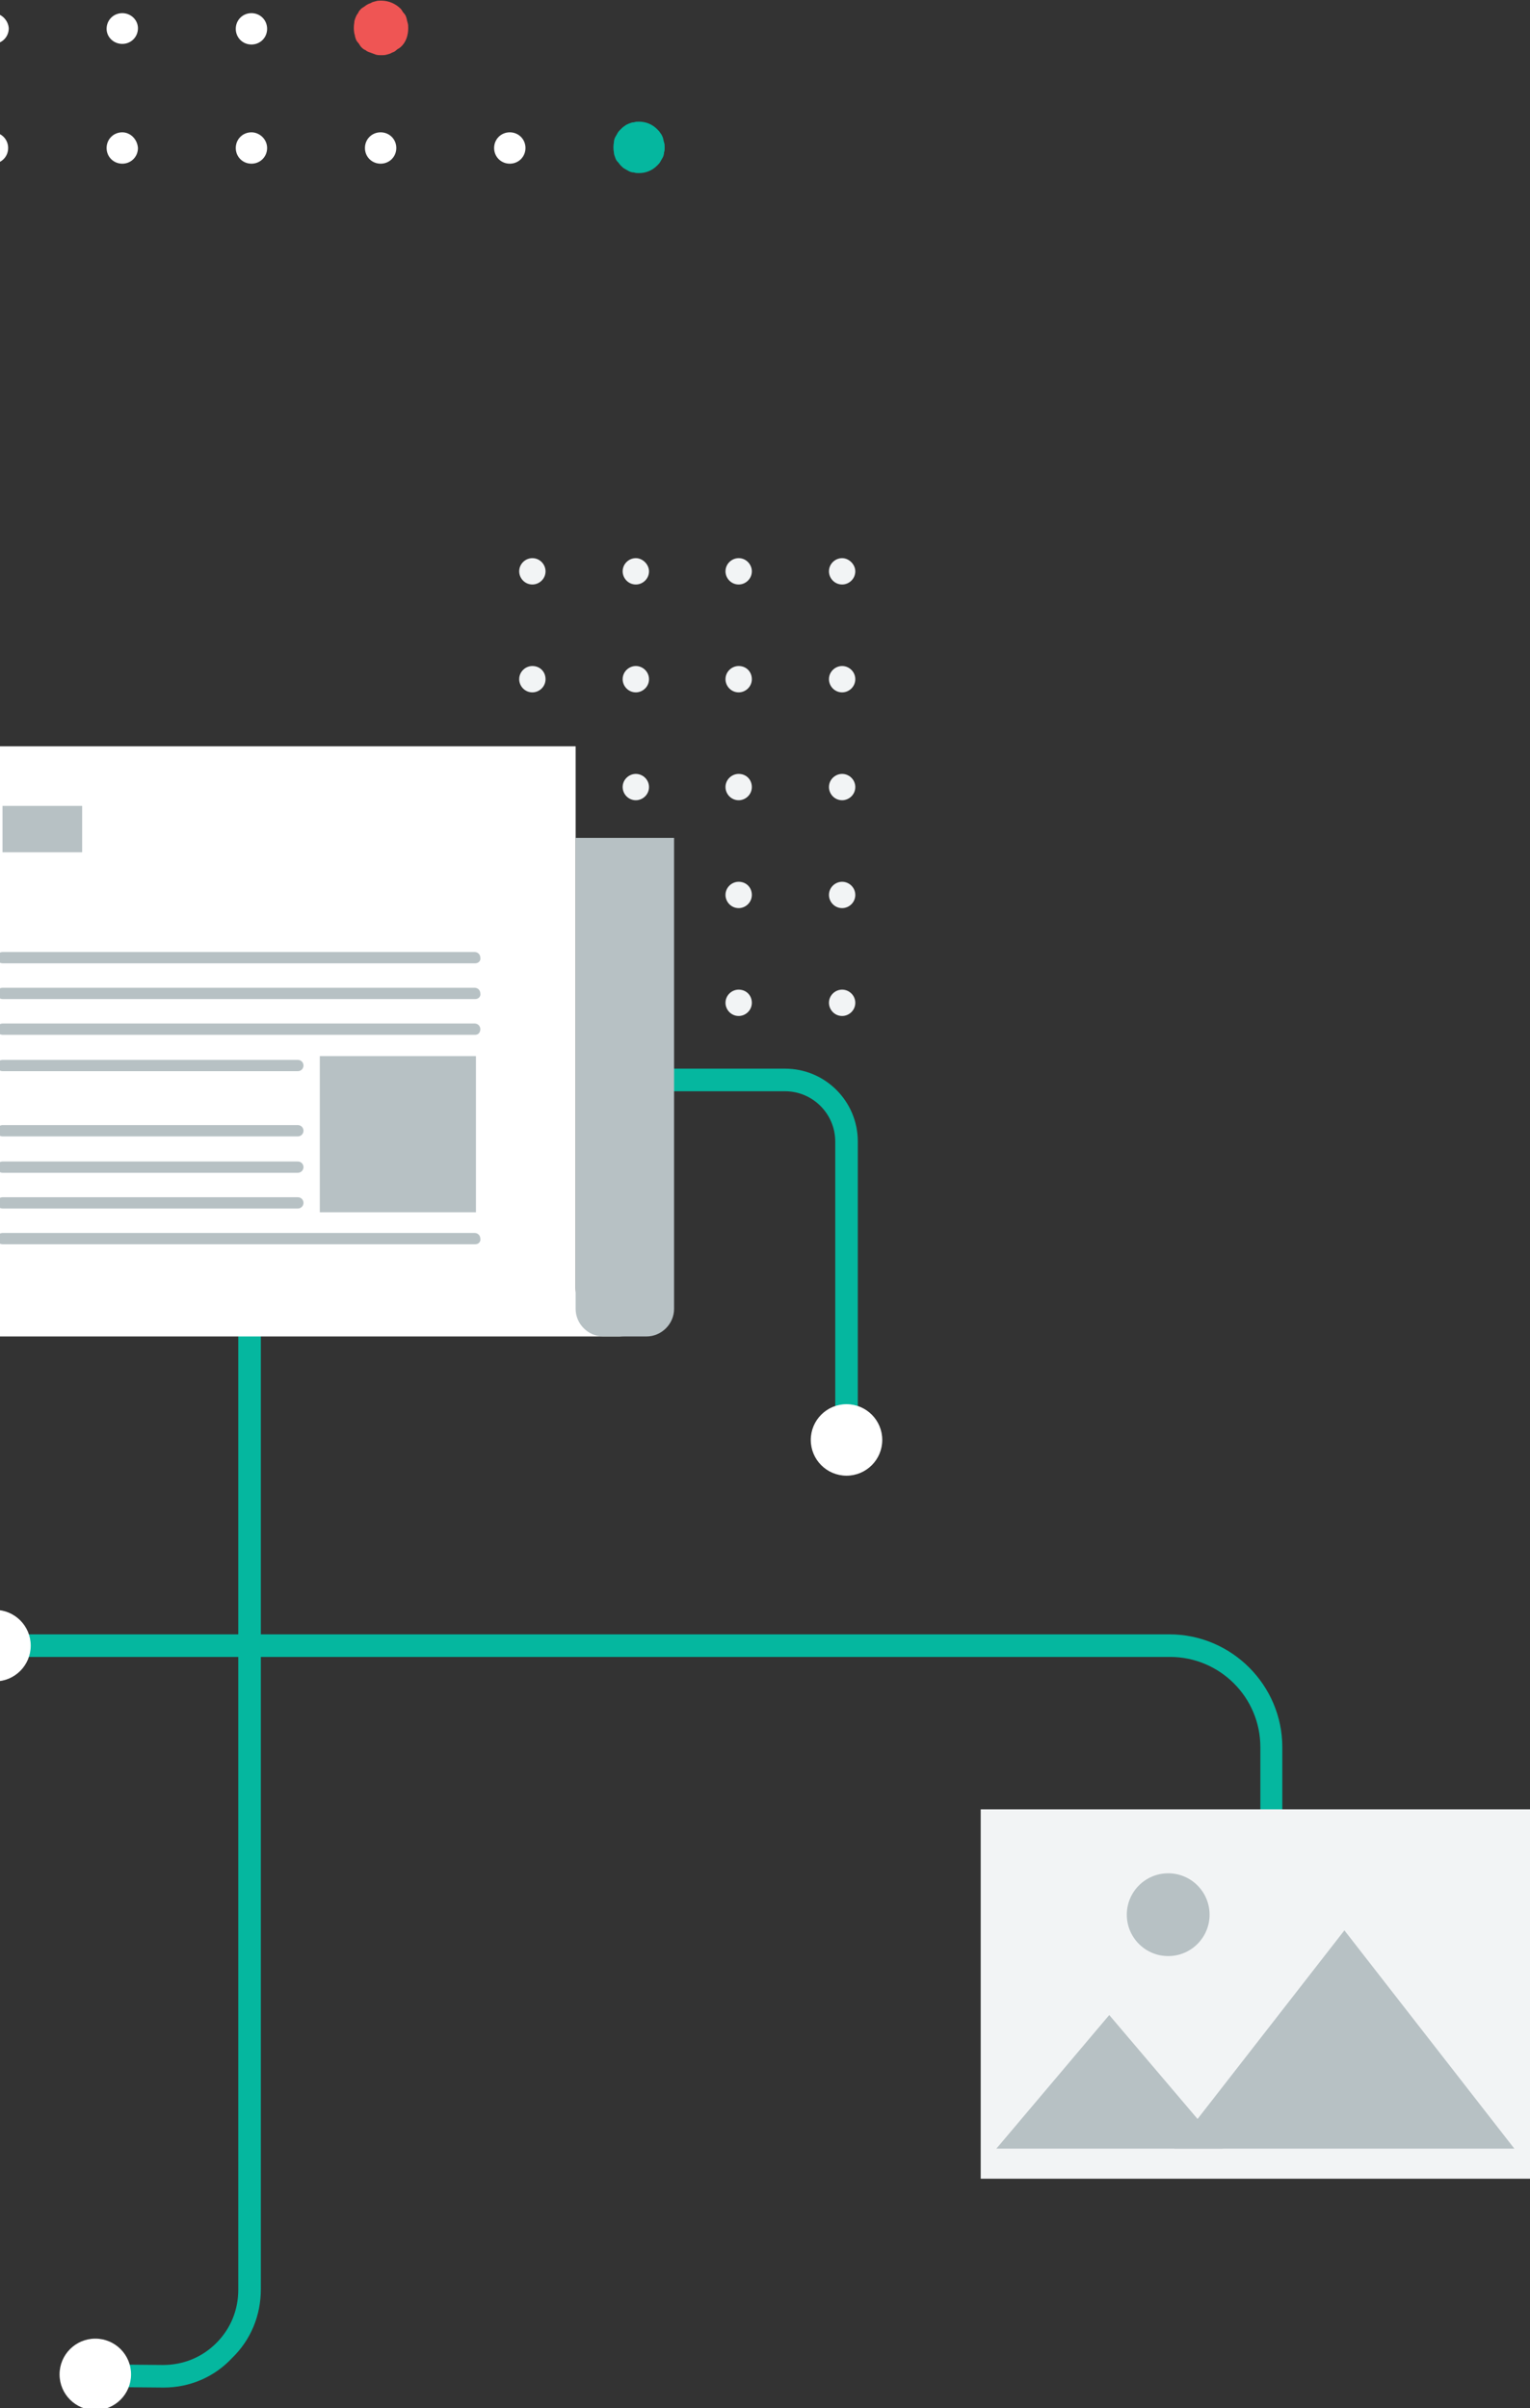
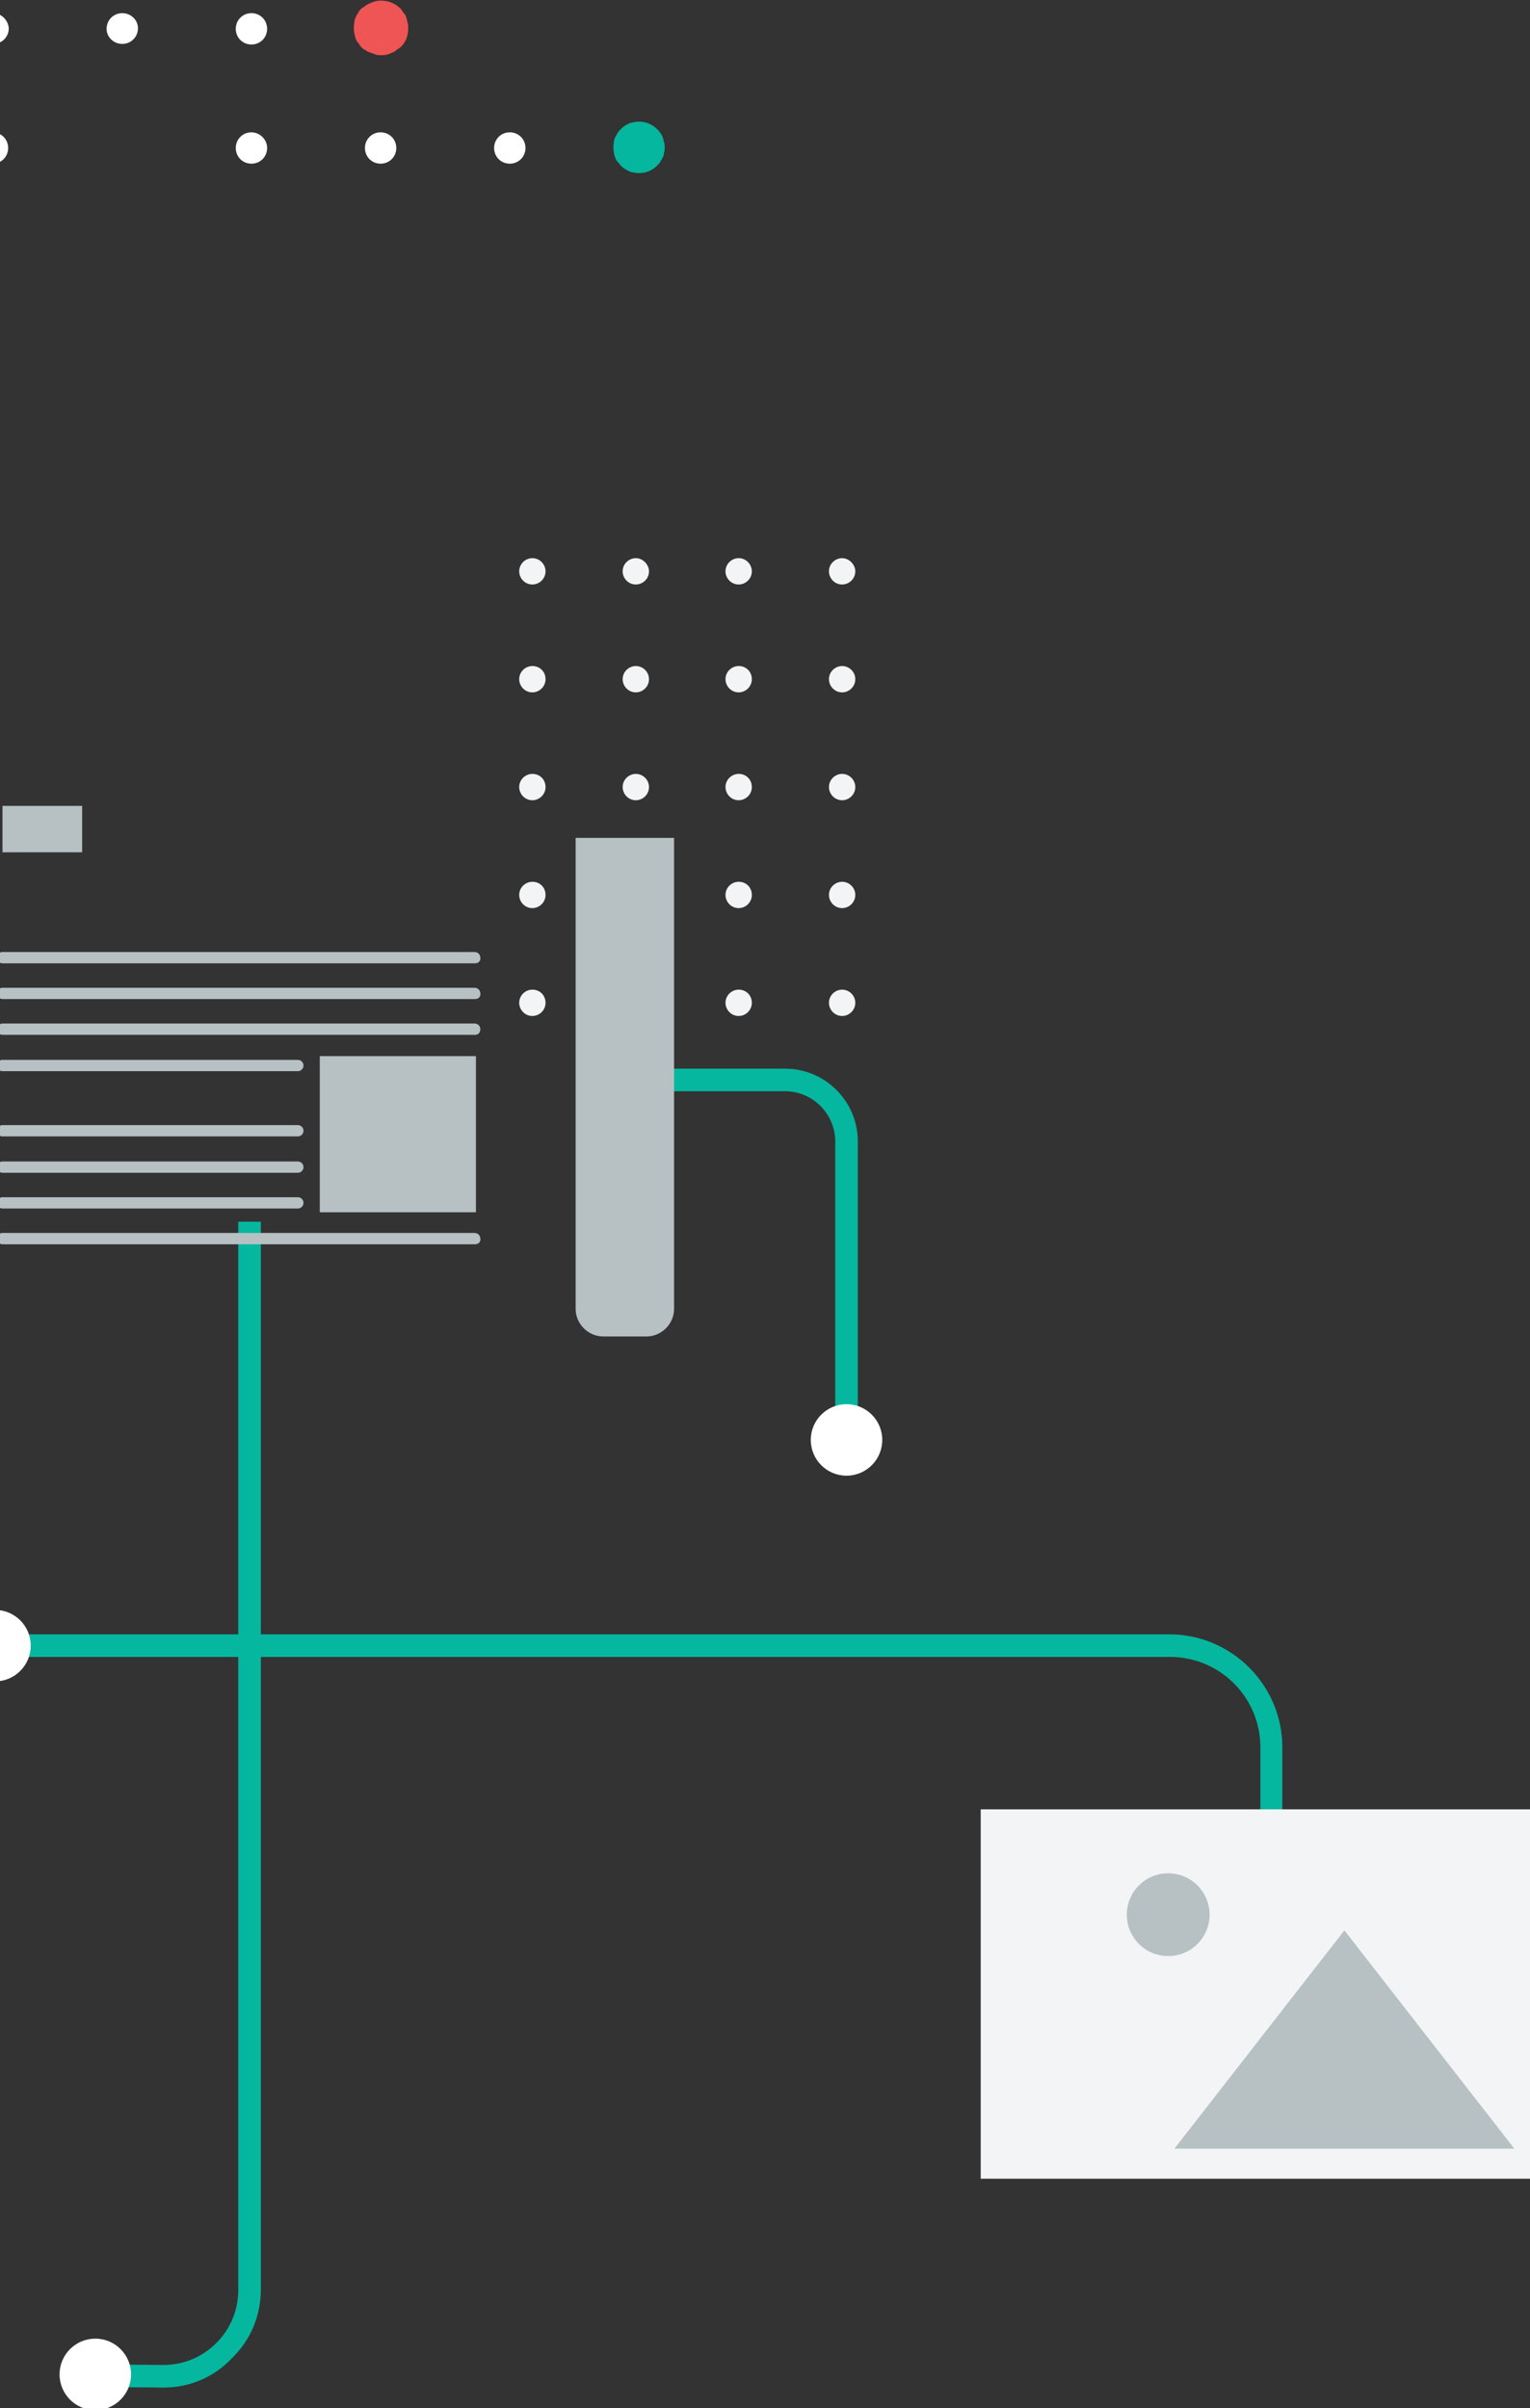
<svg xmlns="http://www.w3.org/2000/svg" version="1.1" id="Layer_1" x="0px" y="0px" viewBox="0 0 244 384" style="enable-background:new 0 0 244 384;" xml:space="preserve">
  <rect x="0" y="0" width="244" height="384" fill="#333333" stroke="none" />
  <style type="text/css">
	.st0{fill:#F2F4F5;}
	.st1{fill:#05B79F;}
	.st2{fill:#FFFFFF;}
	.st3{fill:#B7C1C4;}
	.st4{fill:#EF5554;}
</style>
  <g>
    <g>
      <g>
        <g>
          <g>
            <g>
              <path class="st0" d="M87,142.7L87,142.7c0,1.2-1,2.1-2.1,2.1l0,0c-1.2,0-2.1-1-2.1-2.1l0,0c0-1.2,1-2.1,2.1-2.1        C86.1,140.6,87,141.5,87,142.7z M87,125.5L87,125.5c0,1.2-1,2.1-2.1,2.1l0,0c-1.2,0-2.1-1-2.1-2.1l0,0c0-1.2,1-2.1,2.1-2.1        C86.1,123.4,87,124.3,87,125.5z M87,108.3L87,108.3c0,1.2-1,2.1-2.1,2.1l0,0c-1.2,0-2.1-1-2.1-2.1l0,0c0-1.2,1-2.1,2.1-2.1        C86.1,106.2,87,107.1,87,108.3z" />
            </g>
          </g>
        </g>
        <g>
          <g>
            <g>
              <path class="st0" d="M103.5,142.7L103.5,142.7c0,1.2-1,2.1-2.1,2.1l0,0c-1.2,0-2.1-1-2.1-2.1l0,0c0-1.2,1-2.1,2.1-2.1        C102.5,140.6,103.5,141.5,103.5,142.7z M103.5,125.5L103.5,125.5c0,1.2-1,2.1-2.1,2.1l0,0c-1.2,0-2.1-1-2.1-2.1l0,0        c0-1.2,1-2.1,2.1-2.1C102.5,123.4,103.5,124.3,103.5,125.5z M103.5,108.3L103.5,108.3c0,1.2-1,2.1-2.1,2.1l0,0        c-1.2,0-2.1-1-2.1-2.1l0,0c0-1.2,1-2.1,2.1-2.1C102.5,106.2,103.5,107.1,103.5,108.3z" />
            </g>
          </g>
        </g>
        <g>
          <g>
            <g>
              <path class="st0" d="M119.9,142.7L119.9,142.7c0,1.2-1,2.1-2.1,2.1l0,0c-1.2,0-2.1-1-2.1-2.1l0,0c0-1.2,1-2.1,2.1-2.1        C119,140.6,119.9,141.5,119.9,142.7z M119.9,125.5L119.9,125.5c0,1.2-1,2.1-2.1,2.1l0,0c-1.2,0-2.1-1-2.1-2.1l0,0        c0-1.2,1-2.1,2.1-2.1C119,123.4,119.9,124.3,119.9,125.5z M119.9,108.3L119.9,108.3c0,1.2-1,2.1-2.1,2.1l0,0        c-1.2,0-2.1-1-2.1-2.1l0,0c0-1.2,1-2.1,2.1-2.1C119,106.2,119.9,107.1,119.9,108.3z" />
            </g>
          </g>
        </g>
        <g>
          <g>
            <g>
              <path class="st0" d="M136.4,142.7L136.4,142.7c0,1.2-1,2.1-2.1,2.1l0,0c-1.2,0-2.1-1-2.1-2.1l0,0c0-1.2,1-2.1,2.1-2.1        C135.4,140.6,136.4,141.5,136.4,142.7z M136.4,125.5L136.4,125.5c0,1.2-1,2.1-2.1,2.1l0,0c-1.2,0-2.1-1-2.1-2.1l0,0        c0-1.2,1-2.1,2.1-2.1C135.4,123.4,136.4,124.3,136.4,125.5z M136.4,108.3L136.4,108.3c0,1.2-1,2.1-2.1,2.1l0,0        c-1.2,0-2.1-1-2.1-2.1l0,0c0-1.2,1-2.1,2.1-2.1C135.4,106.2,136.4,107.1,136.4,108.3z" />
            </g>
          </g>
        </g>
        <path class="st0" d="M87,91.1L87,91.1c0,1.2-1,2.1-2.1,2.1l0,0c-1.2,0-2.1-1-2.1-2.1l0,0c0-1.2,1-2.1,2.1-2.1     C86.1,89,87,90,87,91.1z" />
        <path class="st0" d="M103.5,91.1L103.5,91.1c0,1.2-1,2.1-2.1,2.1l0,0c-1.2,0-2.1-1-2.1-2.1l0,0c0-1.2,1-2.1,2.1-2.1     C102.5,89,103.5,90,103.5,91.1z" />
        <path class="st0" d="M119.9,91.1L119.9,91.1c0,1.2-1,2.1-2.1,2.1l0,0c-1.2,0-2.1-1-2.1-2.1l0,0c0-1.2,1-2.1,2.1-2.1     C119,89,119.9,90,119.9,91.1z" />
        <path class="st0" d="M136.4,91.1L136.4,91.1c0,1.2-1,2.1-2.1,2.1l0,0c-1.2,0-2.1-1-2.1-2.1l0,0c0-1.2,1-2.1,2.1-2.1     C135.4,89,136.4,90,136.4,91.1z" />
        <path class="st0" d="M87,159.9L87,159.9c0,1.2-1,2.1-2.1,2.1l0,0c-1.2,0-2.1-1-2.1-2.1l0,0c0-1.2,1-2.1,2.1-2.1     C86.1,157.8,87,158.7,87,159.9z" />
        <path class="st0" d="M103.5,159.9L103.5,159.9c0,1.2-1,2.1-2.1,2.1l0,0c-1.2,0-2.1-1-2.1-2.1l0,0c0-1.2,1-2.1,2.1-2.1     C102.5,157.8,103.5,158.7,103.5,159.9z" />
        <path class="st0" d="M119.9,159.9L119.9,159.9c0,1.2-1,2.1-2.1,2.1l0,0c-1.2,0-2.1-1-2.1-2.1l0,0c0-1.2,1-2.1,2.1-2.1     C119,157.8,119.9,158.7,119.9,159.9z" />
        <path class="st0" d="M136.4,159.9L136.4,159.9c0,1.2-1,2.1-2.1,2.1l0,0c-1.2,0-2.1-1-2.1-2.1l0,0c0-1.2,1-2.1,2.1-2.1     C135.4,157.8,136.4,158.7,136.4,159.9z" />
      </g>
      <g>
        <g>
          <path class="st1" d="M136.8,226.2h-3.6V182c0-4.4-3.6-8-8-8h-29v-3.6h29c6.4,0,11.6,5.2,11.6,11.6V226.2z" />
        </g>
        <circle class="st2" cx="135" cy="229.6" r="5.7" />
      </g>
      <g>
        <g>
          <path class="st1" d="M26.1,380.7C26.1,380.7,26.1,380.7,26.1,380.7l-11-0.1l0-3.6l10.9,0.1c0,0,0,0,0,0c3.2,0,6.2-1.2,8.5-3.5      c2.3-2.3,3.5-5.3,3.5-8.5V194.8h3.6v170.2c0,4.2-1.6,8.1-4.6,11C34.2,379,30.3,380.7,26.1,380.7z" />
        </g>
        <circle class="st2" cx="15.2" cy="378.6" r="5.7" />
      </g>
      <g>
        <g>
          <path class="st1" d="M204.5,330.9H201v-52.3c0-8-6.5-14.4-14.4-14.4H-0.8v-3.6h187.3c9.9,0,18,8.1,18,18V330.9z" />
        </g>
        <circle class="st2" cx="-0.8" cy="262.4" r="5.7" />
      </g>
      <g>
-         <path class="st2" d="M91.8,119v86.3c0,4.3,3.5,7.8,7.8,7.8H-5.3c-4.2,0-7.6-3.4-7.6-7.6V119H91.8z" />
        <path class="st3" d="M96.2,213.1h6.9c2.4,0,4.4-2,4.4-4.4v-75.1H91.8v75.1C91.8,211.1,93.8,213.1,96.2,213.1z" />
        <g>
          <g>
            <path class="st3" d="M75.8,153.6H0.4c-0.5,0-0.9-0.4-0.9-0.9c0-0.5,0.4-0.9,0.9-0.9h75.3c0.5,0,0.9,0.4,0.9,0.9       C76.7,153.2,76.3,153.6,75.8,153.6z" />
          </g>
          <g>
            <path class="st3" d="M75.8,159.3H0.4c-0.5,0-0.9-0.4-0.9-0.9c0-0.5,0.4-0.9,0.9-0.9h75.3c0.5,0,0.9,0.4,0.9,0.9       C76.7,158.9,76.3,159.3,75.8,159.3z" />
          </g>
          <g>
            <path class="st3" d="M75.8,165H0.4c-0.5,0-0.9-0.4-0.9-0.9s0.4-0.9,0.9-0.9h75.3c0.5,0,0.9,0.4,0.9,0.9S76.3,165,75.8,165z" />
          </g>
          <g>
            <path class="st3" d="M47.5,170.8H0.4c-0.5,0-0.9-0.4-0.9-0.9c0-0.5,0.4-0.9,0.9-0.9h47.1c0.5,0,0.9,0.4,0.9,0.9       C48.4,170.4,48,170.8,47.5,170.8z" />
          </g>
          <g>
            <path class="st3" d="M47.5,181.2H0.4c-0.5,0-0.9-0.4-0.9-0.9s0.4-0.9,0.9-0.9h47.1c0.5,0,0.9,0.4,0.9,0.9S48,181.2,47.5,181.2z       " />
          </g>
          <g>
            <path class="st3" d="M47.5,187H0.4c-0.5,0-0.9-0.4-0.9-0.9c0-0.5,0.4-0.9,0.9-0.9h47.1c0.5,0,0.9,0.4,0.9,0.9       C48.4,186.6,48,187,47.5,187z" />
          </g>
          <g>
            <path class="st3" d="M47.5,192.7H0.4c-0.5,0-0.9-0.4-0.9-0.9s0.4-0.9,0.9-0.9h47.1c0.5,0,0.9,0.4,0.9,0.9S48,192.7,47.5,192.7z       " />
          </g>
          <g>
            <path class="st3" d="M75.8,198.4H0.4c-0.5,0-0.9-0.4-0.9-0.9c0-0.5,0.4-0.9,0.9-0.9h75.3c0.5,0,0.9,0.4,0.9,0.9       C76.7,198,76.3,198.4,75.8,198.4z" />
          </g>
          <rect x="0.4" y="128.5" class="st3" width="12.7" height="7.4" />
          <rect x="51" y="168.4" class="st3" width="24.9" height="24.9" />
        </g>
      </g>
      <g>
        <rect x="156.4" y="288.5" class="st0" width="87.6" height="58.9" />
        <g>
          <polygon class="st3" points="187.3,342.6 241.5,342.6 214.4,307.8     " />
-           <polygon class="st3" points="158.9,342.6 195,342.6 176.9,321.3     " />
          <circle class="st3" cx="186.3" cy="305.3" r="6.6" />
        </g>
      </g>
    </g>
    <g>
      <g>
        <path class="st2" d="M40.1,2.1c-1.4,0-2.5,1.1-2.5,2.5l0,0c0,1.4,1.1,2.5,2.5,2.5l0,0c1.4,0,2.5-1.1,2.5-2.5l0,0     C42.6,3.2,41.5,2.1,40.1,2.1z" />
        <path class="st2" d="M19.5,2.1c-1.4,0-2.5,1.1-2.5,2.5l0,0C17,5.9,18.1,7,19.5,7l0,0C20.9,7,22,5.9,22,4.5l0,0     C22,3.2,20.9,2.1,19.5,2.1z" />
      </g>
      <g>
        <g>
          <path class="st2" d="M81.3,21.1c-1.4,0-2.5,1.1-2.5,2.5l0,0c0,1.4,1.1,2.5,2.5,2.5l0,0c1.4,0,2.5-1.1,2.5-2.5l0,0      C83.8,22.2,82.7,21.1,81.3,21.1z" />
          <path class="st2" d="M60.7,21.1c-1.4,0-2.5,1.1-2.5,2.5l0,0c0,1.4,1.1,2.5,2.5,2.5l0,0c1.4,0,2.5-1.1,2.5-2.5l0,0      C63.2,22.2,62.1,21.1,60.7,21.1z" />
          <path class="st2" d="M40.1,21.1c-1.4,0-2.5,1.1-2.5,2.5l0,0c0,1.4,1.1,2.5,2.5,2.5l0,0c1.4,0,2.5-1.1,2.5-2.5l0,0      C42.6,22.2,41.4,21.1,40.1,21.1z" />
-           <path class="st2" d="M19.5,21.1c-1.4,0-2.5,1.1-2.5,2.5l0,0c0,1.4,1.1,2.5,2.5,2.5l0,0c1.4,0,2.5-1.1,2.5-2.5l0,0      C21.9,22.2,20.8,21.1,19.5,21.1z" />
        </g>
      </g>
      <g>
        <path class="st4" d="M65.1,4.5c0-0.3,0-0.6-0.1-0.9c-0.1-0.3-0.1-0.5-0.2-0.8c-0.1-0.3-0.2-0.5-0.4-0.7c-0.2-0.2-0.3-0.5-0.5-0.7     c-0.8-0.8-1.9-1.3-3.1-1.3c-0.3,0-0.6,0-0.9,0.1c-0.3,0.1-0.5,0.1-0.8,0.3c-0.3,0.1-0.5,0.2-0.8,0.4c-0.2,0.2-0.5,0.3-0.7,0.5     c-0.2,0.2-0.4,0.4-0.5,0.7c-0.2,0.2-0.3,0.5-0.4,0.7c-0.1,0.3-0.2,0.5-0.2,0.8c-0.1,0.6-0.1,1.1,0,1.7c0.1,0.3,0.1,0.5,0.2,0.8     c0.1,0.3,0.2,0.5,0.4,0.7c0.2,0.2,0.3,0.5,0.5,0.7c0.2,0.2,0.4,0.4,0.7,0.5c0.2,0.2,0.5,0.3,0.8,0.4c0.3,0.1,0.5,0.2,0.8,0.3     c0.3,0.1,0.6,0.1,0.9,0.1s0.6,0,0.9-0.1c0.3-0.1,0.5-0.1,0.8-0.3c0.3-0.1,0.5-0.2,0.7-0.4c0.2-0.2,0.5-0.3,0.7-0.5     C64.7,6.8,65.1,5.7,65.1,4.5z" />
      </g>
      <g>
        <path class="st1" d="M106,23.5c0-0.3,0-0.5-0.1-0.8c-0.1-0.3-0.1-0.5-0.2-0.8c-0.1-0.2-0.2-0.5-0.4-0.7c-0.1-0.2-0.3-0.4-0.5-0.6     c-0.8-0.8-1.8-1.2-2.9-1.2c-0.3,0-0.5,0-0.8,0.1c-0.3,0-0.5,0.1-0.8,0.2c-0.2,0.1-0.5,0.2-0.7,0.4c-0.2,0.1-0.4,0.3-0.6,0.5     c-0.2,0.2-0.4,0.4-0.5,0.6c-0.1,0.2-0.3,0.5-0.4,0.7c-0.1,0.2-0.2,0.5-0.2,0.8c-0.1,0.5-0.1,1.1,0,1.6c0,0.3,0.1,0.5,0.2,0.8     c0.1,0.3,0.2,0.5,0.4,0.7c0.2,0.2,0.3,0.4,0.5,0.6c0.2,0.2,0.4,0.4,0.6,0.5c0.2,0.1,0.5,0.3,0.7,0.4c0.2,0.1,0.5,0.2,0.8,0.2     c0.3,0.1,0.5,0.1,0.8,0.1c1.1,0,2.1-0.4,2.9-1.2c0.2-0.2,0.4-0.4,0.5-0.6c0.1-0.2,0.3-0.5,0.4-0.7c0.1-0.2,0.2-0.5,0.2-0.8     C106,24.1,106,23.8,106,23.5z" />
      </g>
      <path class="st2" d="M-1.1,2.1c-1.4,0-2.5,1.1-2.5,2.5l0,0C-3.6,5.9-2.5,7-1.1,7l0,0c1.4,0,2.5-1.1,2.5-2.5l0,0    C1.3,3.2,0.2,2.1-1.1,2.1z" />
      <path class="st2" d="M-1.2,21.1c-1.4,0-2.5,1.1-2.5,2.5l0,0c0,1.4,1.1,2.5,2.5,2.5l0,0c1.4,0,2.5-1.1,2.5-2.5l0,0    C1.3,22.2,0.2,21.1-1.2,21.1z" />
    </g>
  </g>
</svg>